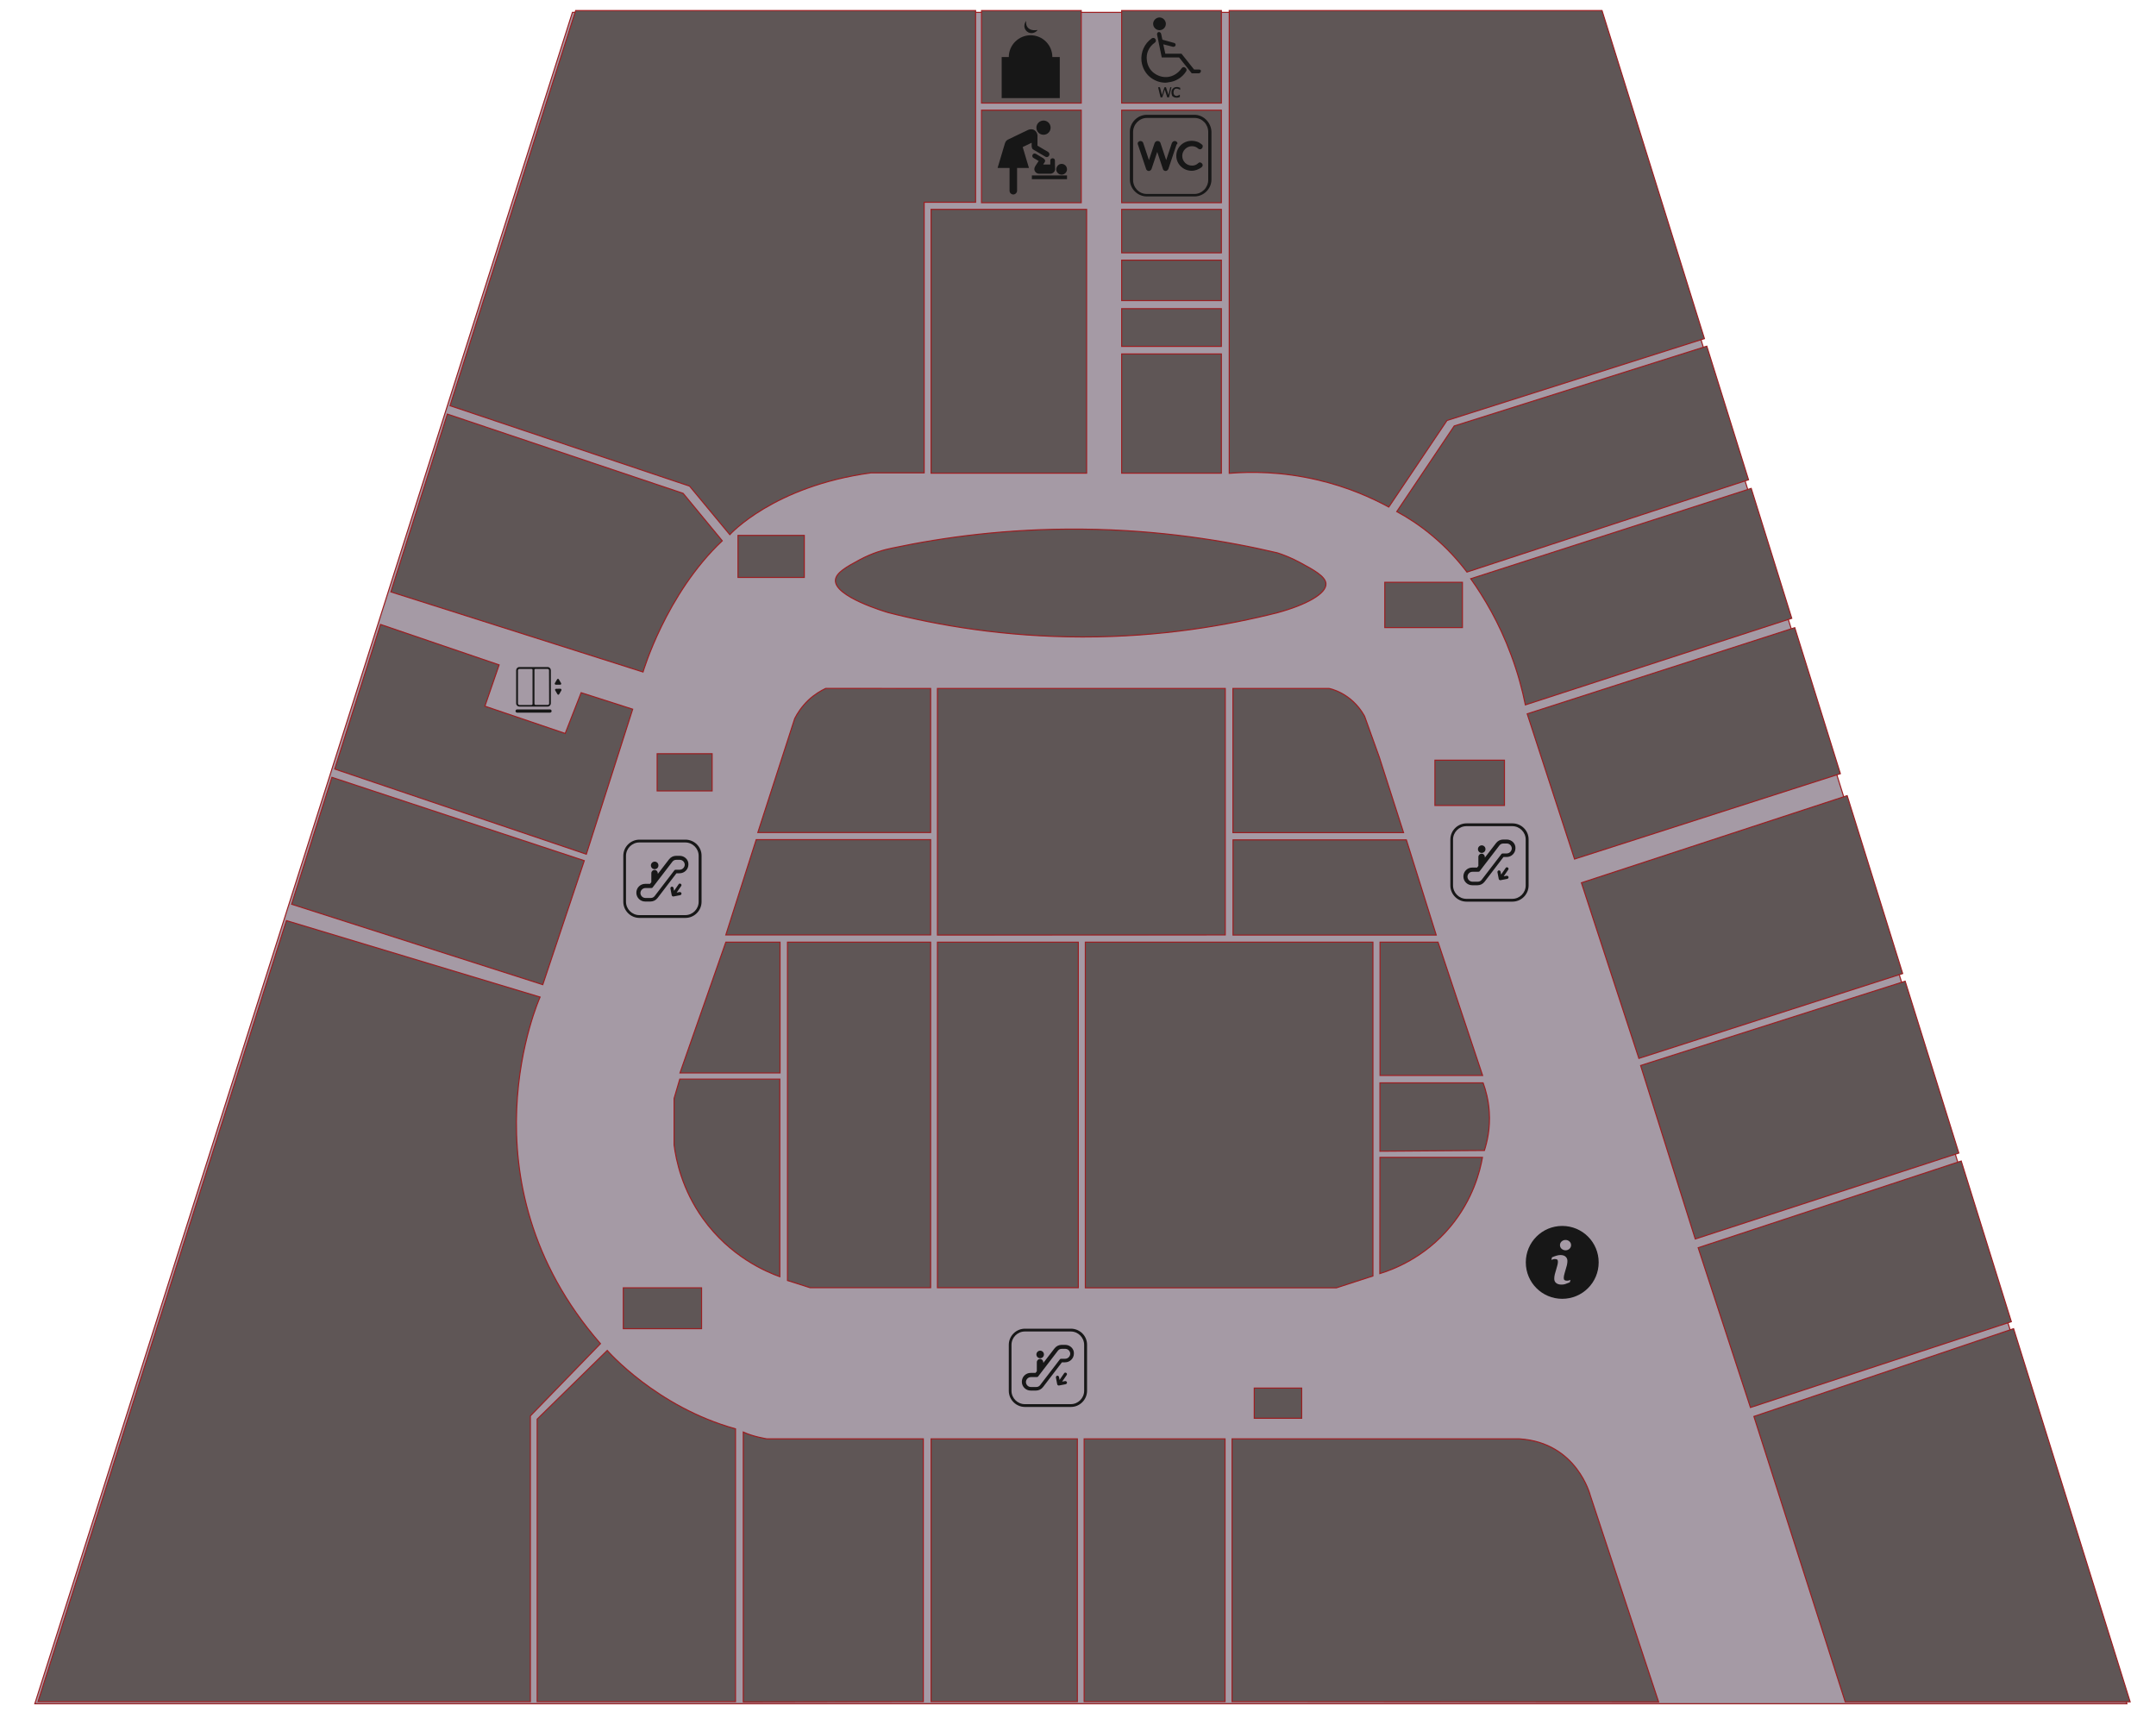
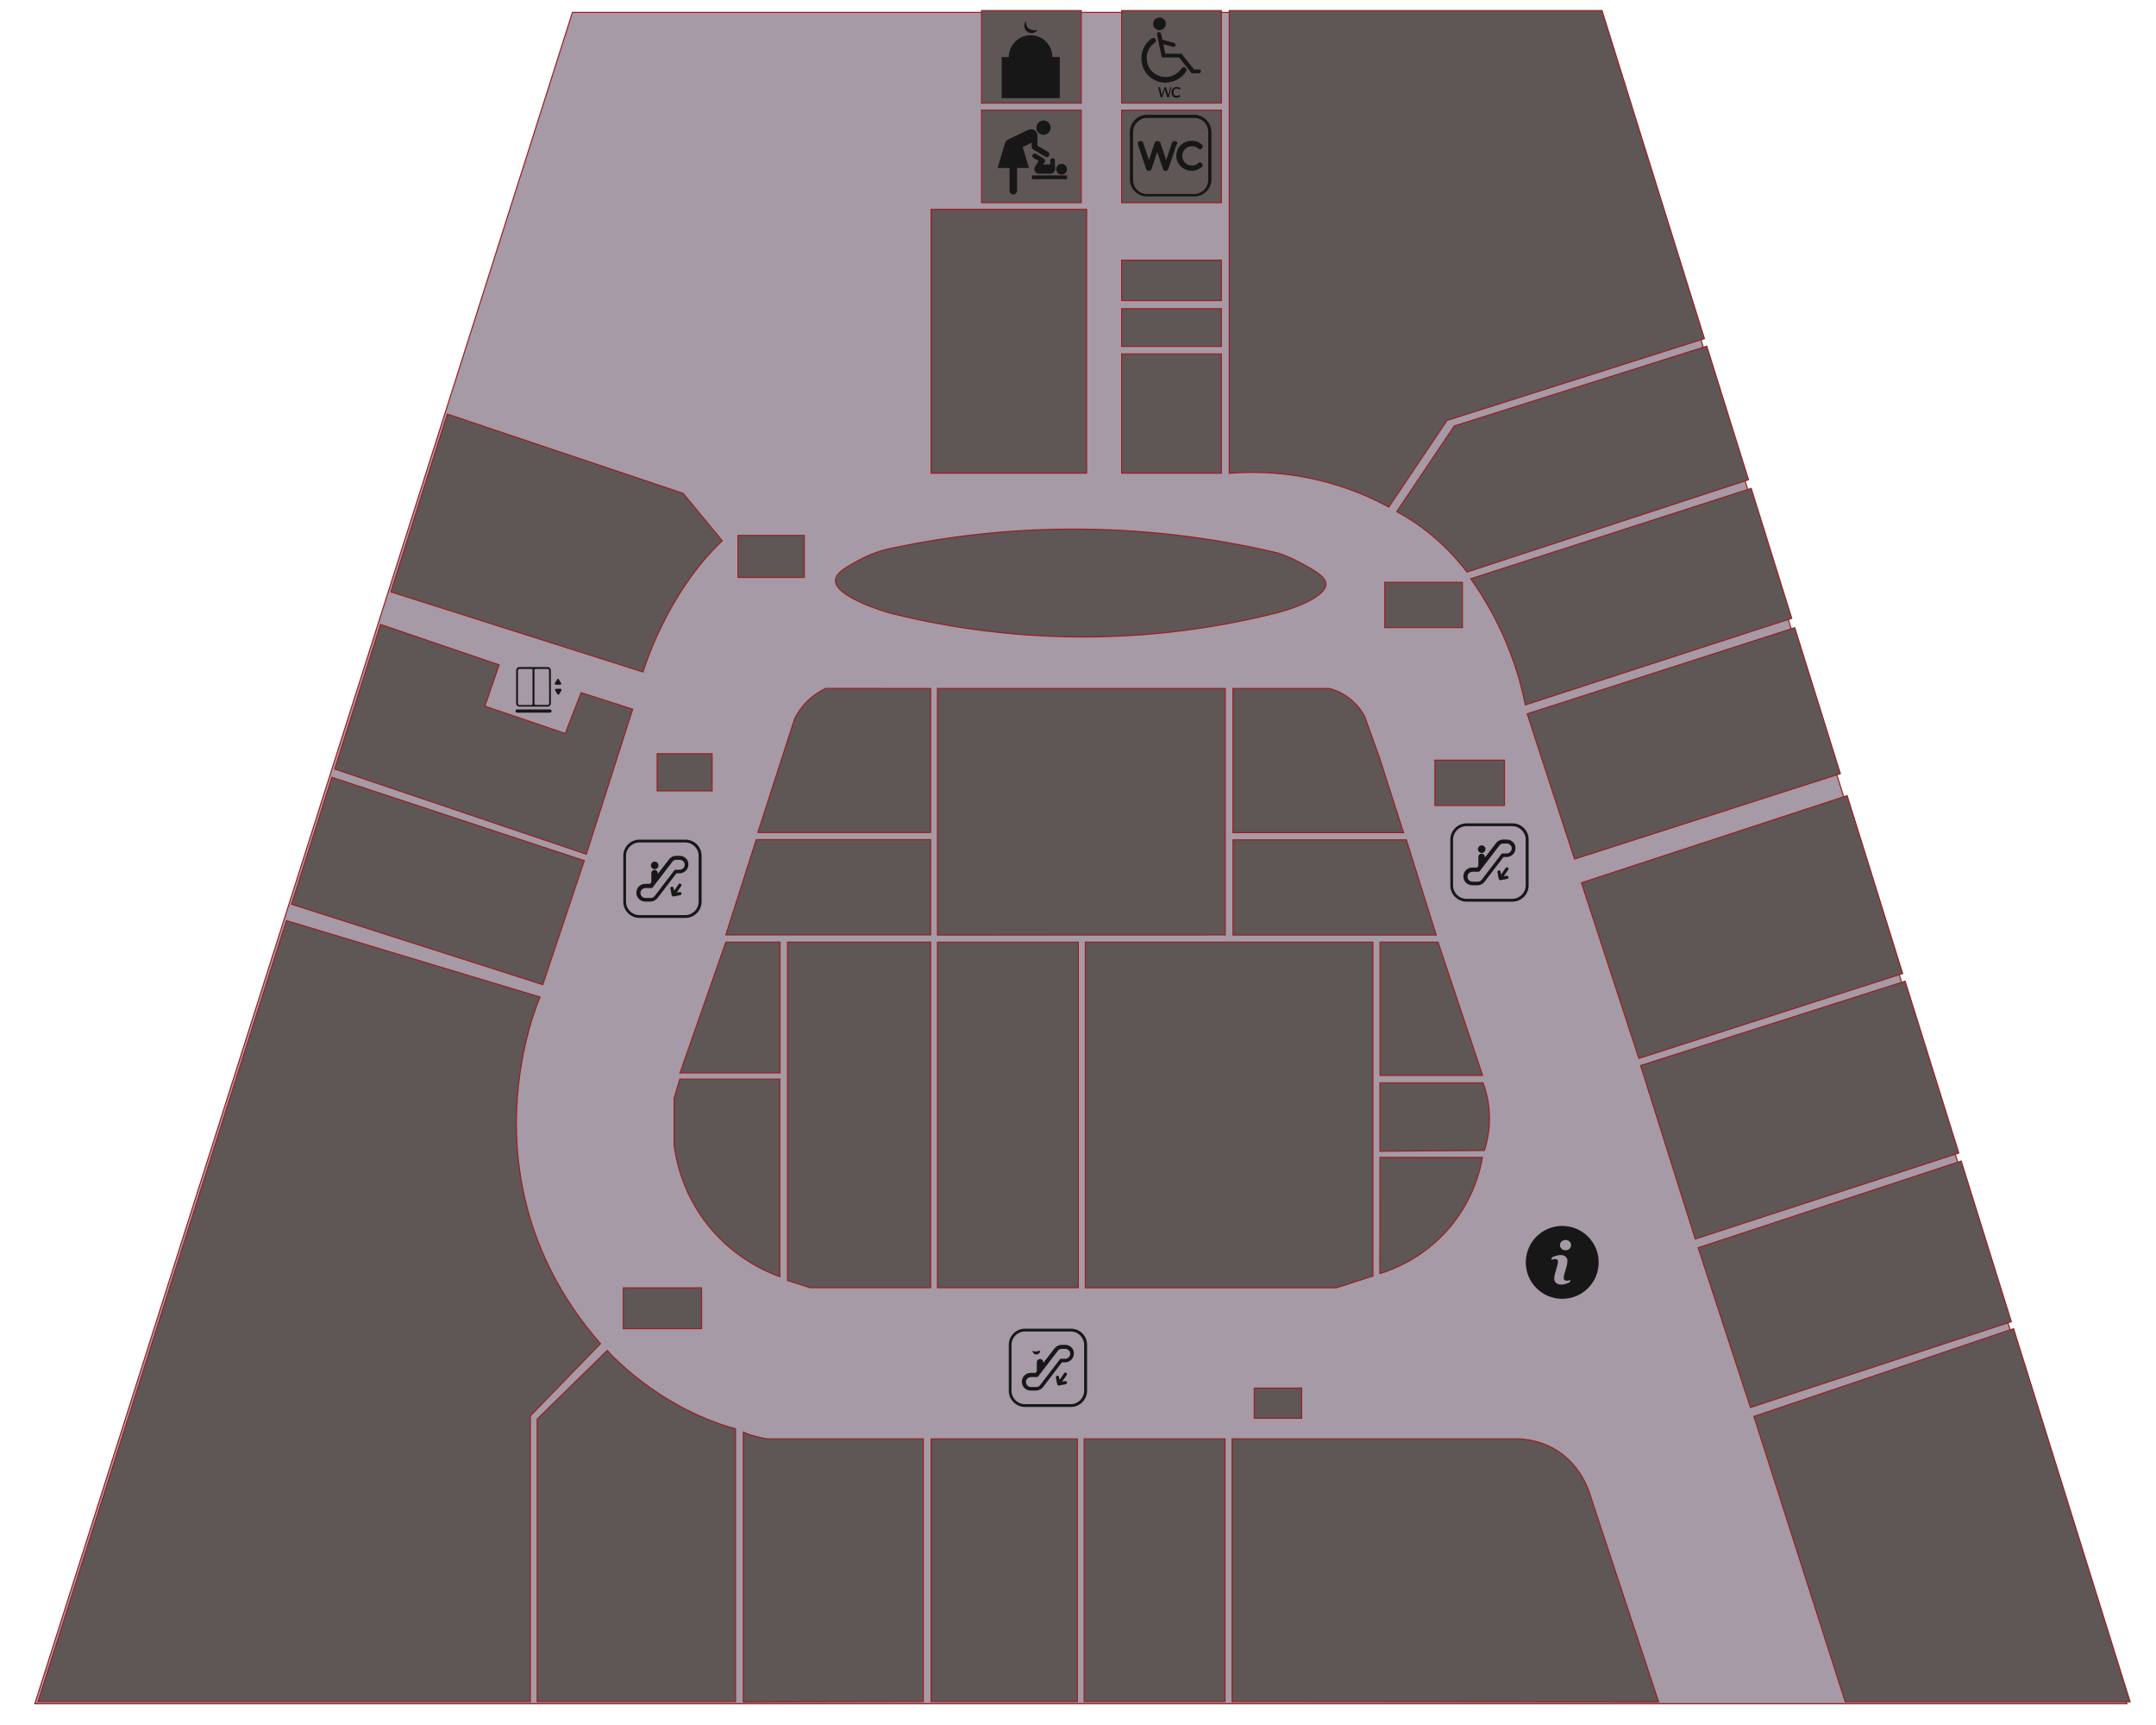
<svg xmlns="http://www.w3.org/2000/svg" version="1.1" id="Layer_1" x="0px" y="0px" width="2000px" height="1600px" viewBox="0 0 2000 1600" enable-background="new 0 0 2000 1600" xml:space="preserve">
  <path id="KE1_floor_01" fill="#A59AA5" stroke="#9B1E21" stroke-miterlimit="10" d="M32.3,1580.3L531,11.5h952.1L1973,1580.3H32.3z" />
  <g id="Paths">
    <path id="KE1_store_35" fill="#5F5656" stroke="#9B1E21" stroke-miterlimit="10" d="M1280.1,1004.4h95.7c2.4,6.6,5,15.8,5.7,27   c1,15.4-2,27.8-4.5,35.7c-32.3,0.2-64.6,0.4-96.9,0.7V1004.4L1280.1,1004.4z" />
    <path id="KE1_wall_01" fill="#5F5656" stroke="#9B1E21" stroke-miterlimit="10" d="M1004,490.8c72,0.7,133.5,10.8,181,22   c5.3,1.7,12.7,4.5,21,9c12.4,6.7,23.5,12.7,24,19.5c0.7,9.2-18.1,19.7-45,27c-45.8,11.6-107.6,22.6-181,22.5   c-72.8-0.1-134.1-10.9-179.7-22.5c-2.5-0.7-50.6-14.9-49.3-30.3c0.5-6.9,10.8-12.5,22.3-18.7c12-6.5,23-9.5,30.7-11   C874.7,498.4,934.4,490.1,1004,490.8z" />
    <path id="KE1_store_08" fill="#5F5656" stroke="#9B1C1F" stroke-miterlimit="10" d="M689.5,1578.6v-250.3c9.1,4.3,22,6.3,22,6.3   h145v243.7L689.5,1578.6z" />
    <path id="KE1_store_07" fill="#5F5656" stroke="#9B1E21" stroke-miterlimit="10" d="M682.3,1325.3v253h-184v-262l65-63.7   C563.3,1252.6,608.7,1304.9,682.3,1325.3z" />
    <path id="KE1_store_06" fill="#5F5656" stroke="#9B1E21" stroke-miterlimit="10" d="M501,924.8c0,0-76.5,169.5,56,321.5l-65,67v265   H35.3l230.4-724.4L501,924.8z" />
    <path id="KE1_store_05" fill="#5F5656" stroke="#9B1E21" stroke-miterlimit="10" d="M503.5,913.3l-233-74.6L307.9,721L542,798.3   L503.5,913.3z" />
    <path id="KE1_store_04" fill="#5F5656" stroke="#9B1E21" stroke-miterlimit="10" d="M353,579.2l110,37.5L449.8,655l74.5,25.3   l14.8-37.8l47.8,15.3l-43,134.5l-233.4-79L353,579.2z" />
    <path id="KE1_store_03" fill="#5F5656" stroke="#9B1E21" stroke-miterlimit="10" d="M415,384.1l218.7,73.5l36.3,44   c-52.3,49.3-73.5,121.7-73.5,121.7L362.6,549L415,384.1z" />
-     <path id="KE1_store_02" fill="#5F5656" stroke="#9B1E21" stroke-miterlimit="10" d="M534,9.8h371v177.8h-47.7v251H808   c-90.7,12.3-131,57.3-131,57.3l-37.3-45l-222.2-74.6L534,9.8z" />
    <path id="KE1_store_25" fill="#5F5656" stroke="#9B1E21" stroke-miterlimit="10" d="M1279.5,702.3l22.5,70h-88.8h-69.5V638.6h89.3   c0,0,20.5,3.6,32.8,25.6L1279.5,702.3z" />
    <path id="KE1_store_37" fill="#5F5656" stroke="#9B1E21" stroke-miterlimit="10" d="M1332.3,867.3h-188.5V779h160.8L1332.3,867.3z" />
    <path id="KE1_store_36" fill="#5F5656" stroke="#9B1E21" stroke-miterlimit="10" d="M1375.3,997.5h-95.1V873.9h53.8L1375.3,997.5z" />
    <path id="KE1_store_20" fill="#5F5656" stroke="#9B1E21" stroke-miterlimit="10" d="M1486.1,9.8l95,304.3L1342.3,390   c-18,26.8-36,53.6-54,80.3c-16.1-8.7-38.5-18.8-66.7-25.3c-33-7.7-61.4-7.6-81.3-6V9.8H1486.1z" />
    <path id="KE1_store_19" fill="#5F5656" stroke="#9B1E21" stroke-miterlimit="10" d="M1295.7,474.5l53.3-79.4l234.3-74L1622,445   l-261.2,85.6c-7.6-10-18.2-22.2-32.5-34C1316.6,486.8,1305.3,479.7,1295.7,474.5z" />
    <path id="KE1_store_18" fill="#5F5656" stroke="#9B1E21" stroke-miterlimit="10" d="M1364.3,536.8l260.2-83.8l37.6,120.5   L1415,653.8c-2.8-13.9-7-29.7-13.3-46.5C1390.7,577.7,1376.7,554.2,1364.3,536.8z" />
    <path id="KE1_store_17" fill="#5F5656" stroke="#9B1E21" stroke-miterlimit="10" d="M1416.7,662.1l248.2-79.9l42.3,135.4   l-246.6,79.2L1416.7,662.1z" />
    <path id="KE1_store_16" fill="#5F5656" stroke="#9B1E21" stroke-miterlimit="10" d="M1467,818.8c82.2-26.9,164.3-53.9,246.5-80.8   c17.2,55,34.4,110,51.5,165l-244.7,78.7L1467,818.8z" />
    <path id="KE1_store_15" fill="#5F5656" stroke="#9B1E21" stroke-miterlimit="10" d="M1521.9,988.3l245.4-78.2l49.8,159.4   l-244.5,79.7L1521.9,988.3z" />
    <path id="KE1_store_14" fill="#5F5656" stroke="#9B1E21" stroke-miterlimit="10" d="M1575.3,1157.3l244-80.4l46.5,149l-242,79.6   L1575.3,1157.3z" />
    <path id="KE1_store_13" fill="#5F5656" stroke="#9B1E21" stroke-miterlimit="10" d="M1627,1313.8l240.9-81.4l108.1,346.1h-264.3   L1627,1313.8z" />
    <path id="KE1_store_27" fill="#5F5656" stroke="#9B1E21" stroke-miterlimit="10" d="M863.3,638.6v133.6H703l34.2-105.7   c2.2-4.4,6.2-10.9,12.8-17.2c5.9-5.5,11.8-8.8,16-10.8C798.4,638.6,830.9,638.6,863.3,638.6z" />
    <path id="KE1_store_28" fill="#5F5656" stroke="#9B1E21" stroke-miterlimit="10" d="M701.5,778.8h161.8v88.4h-190L701.5,778.8z" />
    <path id="KE1_store_29" fill="#5F5656" stroke="#9B1E21" stroke-miterlimit="10" d="M673.3,873.9h50.3v121.3h-92.8L673.3,873.9z" />
    <path id="KE1_store_30" fill="#5F5656" stroke="#9B1E21" stroke-miterlimit="10" d="M652.3,1130.6c-19.7-27.4-25.2-54.8-27-68.7   v-43l5.3-18h92.8v183.3C710.4,1179.5,677.4,1165.5,652.3,1130.6z" />
    <path id="KE1_store_31" fill="#5F5656" stroke="#9B1E21" stroke-miterlimit="10" d="M730.5,873.9h132.8v320.5H751.5l-21-6.7V873.9z   " />
    <path id="KE1_store_32" fill="#5F5656" stroke="#9B1E21" stroke-miterlimit="10" d="M869.6,873.9h130.7v320.5H869.6V873.9z" />
    <path id="KE1_store_33" fill="#5F5656" stroke="#9B1E21" stroke-miterlimit="10" d="M1006.8,873.9h266.8v309.6l-33.9,11h-232.9   V873.9L1006.8,873.9z" />
    <path id="KE1_store_34" fill="#5F5656" stroke="#9B1E21" stroke-miterlimit="10" d="M1280.1,1073.5h95.1   c-2.2,12.4-8.6,38.8-29.8,64.3c-24.1,29-53.4,39.8-65.4,43.5C1280.1,1145.3,1280.1,1109.4,1280.1,1073.5z" />
    <path id="KE1_store_09" fill="#5F5656" stroke="#9B1E21" stroke-miterlimit="10" d="M863.7,1578.3v-243.7h135.7v243.7H863.7z" />
    <path id="KE1_store_01" fill="#5F5656" stroke="#9B1E21" stroke-miterlimit="10" d="M863.7,438.9V194.2H1008v244.7H863.7z" />
    <path id="KE1_store_21" fill="#5F5656" stroke="#9B1E21" stroke-miterlimit="10" d="M1040.5,438.9V328.3h92.5v110.6H1040.5z" />
    <path id="KE1_store_26" fill="#5F5656" stroke="#9B1E21" stroke-miterlimit="10" d="M869.6,867.3V638.6h267v228.6L869.6,867.3   L869.6,867.3z" />
    <path id="KE1_store_22" fill="#5F5656" stroke="#9B1E21" stroke-miterlimit="10" d="M1040.5,321.3v-35h92.5v35H1040.5z" />
    <path id="KE1_store_23" fill="#5F5656" stroke="#9B1E21" stroke-miterlimit="10" d="M1040.5,278.8v-37.5h92.5v37.5H1040.5z" />
-     <path id="KE1_store_24" fill="#5F5656" stroke="#9B1E21" stroke-miterlimit="10" d="M1040.5,234.5v-40.3h92.5v40.3H1040.5z" />
    <path id="KE1_wc_01" fill="#5F5656" stroke="#9B1E21" stroke-miterlimit="10" d="M1040.5,188v-85.8h92.5V188H1040.5z" />
    <path id="KE1_disabledwc_01" fill="#5F5656" stroke="#9B1E21" stroke-miterlimit="10" d="M1040.5,95.5V9.8h92.5v85.8h-92.5V95.5z" />
    <path id="KE1_babycare_01" fill="#5F5656" stroke="#9B1E21" stroke-miterlimit="10" d="M910.5,188v-85.8h92.5V188H910.5z" />
    <path id="KE1_mosque_01" fill="#5F5656" stroke="#9B1E21" stroke-miterlimit="10" d="M910.5,95.5V9.8h92.5v85.8h-92.5V95.5z" />
    <path id="KE1_store_10" fill="#5F5656" stroke="#9B1E21" stroke-miterlimit="10" d="M1005.7,1578.3v-243.7h130.7v243.7H1005.7z" />
    <path id="KE1_store_12" fill="#5F5656" stroke="#9B1E21" stroke-miterlimit="10" d="M1475.3,1387.3l63.3,191.3l-395.7-0.3v-243.7   h266.7C1463.1,1338,1475.3,1387.3,1475.3,1387.3z" />
    <path id="KE1_store_38" fill="#5F5656" stroke="#9B1E21" stroke-miterlimit="10" d="M650.8,1232.4h-72.6v-37.9h72.6V1232.4z" />
    <path id="KE1_store_39" fill="#5F5656" stroke="#9B1E21" stroke-miterlimit="10" d="M660.6,733.6h-51v-34.5h51V733.6z" />
    <path id="KE1_store_40" fill="#5F5656" stroke="#9B1E21" stroke-miterlimit="10" d="M746.1,535.6h-61.5v-39h61.5V535.6z" />
    <path id="KE1_store_41" fill="#5F5656" stroke="#9B1E21" stroke-miterlimit="10" d="M1356.6,582.1h-72v-42h72V582.1z" />
    <path id="KE1_store_42" fill="#5F5656" stroke="#9B1E21" stroke-miterlimit="10" d="M1395.6,747.1h-64.5v-42h64.5V747.1z" />
    <path id="KE1_store_43" fill="#5F5656" stroke="#9B1E21" stroke-miterlimit="10" d="M1207.5,1315.5h-44v-28h44V1315.5z" />
  </g>
  <g id="Dummies">
    <path id="escalator_2_" fill="#171717" d="M630.5,793.8h-3.3c-2.6,0-5,1.2-6.6,3.3l-10.4,13.5v-0.7c0-1.6-1.3-3-3-3   c-1.6,0-3,1.3-3,3v8.4l-1.2,1.5h-4.5c-4.6,0-8.2,3.7-8.2,8.2c0,4.6,3.7,8.2,8.2,8.2h4.9c2.6,0,5-1.2,6.6-3.3l17.5-22.9h2.9   c4.6,0,8.2-3.7,8.2-8.2C638.8,797.5,635.1,793.8,630.5,793.8z M630.5,806.7h-3.7c-0.6,0-1.2,0.3-1.4,0.8l-18.1,23.6   c-0.9,1.2-2.2,1.8-3.6,1.8h-5c-2.5,0-4.6-2.1-4.6-4.6s2.1-4.6,4.6-4.6h5.5c0.6,0,1.2-0.3,1.4-0.8l18.1-23.6   c0.9-1.2,2.2-1.8,3.6-1.8h3.3c2.5,0,4.6,2.1,4.6,4.6C635.1,804.6,633,806.7,630.5,806.7z M607.3,799.2c2,0,3.5,1.6,3.5,3.5   c0,2-1.6,3.5-3.5,3.5c-2,0-3.5-1.6-3.5-3.5C603.8,800.8,605.4,799.2,607.3,799.2z M630.4,827.4l-2.7,0.5l4.2-6.1   c0.5-0.7,0.3-1.6-0.4-2c-0.7-0.5-1.6-0.3-2,0.4l-4.2,6.1l-0.5-2.7c-0.2-0.8-1-1.3-1.7-1.2c-0.8,0.2-1.3,1-1.2,1.7l1.2,6.2   c0.1,0.7,0.8,1.2,1.4,1.2c0.1,0,0.2,0,0.3,0l6.2-1.2c0.8-0.2,1.3-1,1.2-1.7C632,827.8,631.2,827.3,630.4,827.4z M635.8,778.8h-42.6   c-8.3,0-15,6.8-15,15v42.6c0,8.3,6.8,15,15,15h42.6c8.3,0,15-6.8,15-15v-42.6C650.9,785.5,644.1,778.8,635.8,778.8z M648.1,836.4   c0,6.8-5.6,12.4-12.4,12.4h-42.6c-6.8,0-12.4-5.6-12.4-12.4v-42.6c0-6.8,5.6-12.4,12.4-12.4h42.6c6.8,0,12.4,5.6,12.4,12.4V836.4z" />
-     <path id="escalator_3_" fill="#171717" d="M988.1,1247.4h-3.3c-2.6,0-5,1.2-6.6,3.3l-10.4,13.5v-0.7c0-1.6-1.3-3-3-3   c-1.6,0-3,1.3-3,3v8.4l-1.2,1.5h-4.5c-4.6,0-8.2,3.7-8.2,8.2c0,4.6,3.7,8.2,8.2,8.2h4.9c2.6,0,5-1.2,6.6-3.3l17.5-22.9h2.9   c4.6,0,8.2-3.7,8.2-8.2C996.4,1251.1,992.7,1247.4,988.1,1247.4z M988.1,1260.3h-3.7c-0.6,0-1.2,0.3-1.4,0.8l-18.1,23.6   c-0.9,1.2-2.2,1.8-3.6,1.8h-5c-2.5,0-4.6-2.1-4.6-4.6s2.1-4.6,4.6-4.6h5.5c0.6,0,1.2-0.3,1.4-0.8l18.1-23.6   c0.9-1.2,2.2-1.8,3.6-1.8h3.3c2.5,0,4.6,2.1,4.6,4.6C992.7,1258.2,990.6,1260.3,988.1,1260.3z M964.9,1252.8c2,0,3.5,1.6,3.5,3.5   c0,2-1.6,3.5-3.5,3.5c-2,0-3.5-1.6-3.5-3.5C961.4,1254.4,963,1252.8,964.9,1252.8z M988,1281l-2.7,0.5l4.2-6.1   c0.5-0.7,0.3-1.6-0.4-2c-0.7-0.5-1.6-0.3-2,0.4l-4.2,6.1l-0.5-2.7c-0.2-0.8-1-1.3-1.7-1.2c-0.8,0.2-1.3,1-1.2,1.7l1.2,6.2   c0.1,0.7,0.8,1.2,1.4,1.2c0.1,0,0.2,0,0.3,0l6.2-1.2c0.8-0.2,1.3-1,1.2-1.7C989.6,1281.4,988.8,1280.9,988,1281z M993.4,1232.4   h-42.6c-8.3,0-15,6.8-15,15v42.6c0,8.3,6.8,15,15,15h42.6c8.3,0,15-6.8,15-15v-42.6C1008.5,1239.1,1001.7,1232.4,993.4,1232.4z    M1005.7,1290c0,6.8-5.6,12.4-12.4,12.4h-42.6c-6.8,0-12.4-5.6-12.4-12.4v-42.6c0-6.8,5.6-12.4,12.4-12.4h42.6   c6.8,0,12.4,5.6,12.4,12.4V1290z" />
+     <path id="escalator_3_" fill="#171717" d="M988.1,1247.4h-3.3c-2.6,0-5,1.2-6.6,3.3l-10.4,13.5v-0.7c0-1.6-1.3-3-3-3   c-1.6,0-3,1.3-3,3v8.4l-1.2,1.5h-4.5c-4.6,0-8.2,3.7-8.2,8.2c0,4.6,3.7,8.2,8.2,8.2h4.9c2.6,0,5-1.2,6.6-3.3l17.5-22.9h2.9   c4.6,0,8.2-3.7,8.2-8.2C996.4,1251.1,992.7,1247.4,988.1,1247.4z M988.1,1260.3h-3.7c-0.6,0-1.2,0.3-1.4,0.8l-18.1,23.6   c-0.9,1.2-2.2,1.8-3.6,1.8h-5c-2.5,0-4.6-2.1-4.6-4.6s2.1-4.6,4.6-4.6h5.5c0.6,0,1.2-0.3,1.4-0.8l18.1-23.6   c0.9-1.2,2.2-1.8,3.6-1.8h3.3c2.5,0,4.6,2.1,4.6,4.6C992.7,1258.2,990.6,1260.3,988.1,1260.3z M964.9,1252.8c0,2-1.6,3.5-3.5,3.5c-2,0-3.5-1.6-3.5-3.5C961.4,1254.4,963,1252.8,964.9,1252.8z M988,1281l-2.7,0.5l4.2-6.1   c0.5-0.7,0.3-1.6-0.4-2c-0.7-0.5-1.6-0.3-2,0.4l-4.2,6.1l-0.5-2.7c-0.2-0.8-1-1.3-1.7-1.2c-0.8,0.2-1.3,1-1.2,1.7l1.2,6.2   c0.1,0.7,0.8,1.2,1.4,1.2c0.1,0,0.2,0,0.3,0l6.2-1.2c0.8-0.2,1.3-1,1.2-1.7C989.6,1281.4,988.8,1280.9,988,1281z M993.4,1232.4   h-42.6c-8.3,0-15,6.8-15,15v42.6c0,8.3,6.8,15,15,15h42.6c8.3,0,15-6.8,15-15v-42.6C1008.5,1239.1,1001.7,1232.4,993.4,1232.4z    M1005.7,1290c0,6.8-5.6,12.4-12.4,12.4h-42.6c-6.8,0-12.4-5.6-12.4-12.4v-42.6c0-6.8,5.6-12.4,12.4-12.4h42.6   c6.8,0,12.4,5.6,12.4,12.4V1290z" />
    <path id="escalator_1_" fill="#171717" d="M1397.7,778.7h-3.3c-2.6,0-5,1.2-6.6,3.3l-10.4,13.5v-0.7c0-1.6-1.3-3-3-3   c-1.6,0-3,1.3-3,3v8.4l-1.2,1.5h-4.5c-4.6,0-8.2,3.7-8.2,8.2c0,4.6,3.7,8.2,8.2,8.2h4.9c2.6,0,5-1.2,6.6-3.3l17.5-22.9h2.9   c4.6,0,8.2-3.7,8.2-8.2C1406,782.4,1402.3,778.7,1397.7,778.7z M1397.7,791.6h-3.7c-0.6,0-1.2,0.3-1.4,0.8l-18.1,23.6   c-0.9,1.2-2.2,1.8-3.6,1.8h-5c-2.5,0-4.6-2.1-4.6-4.6s2.1-4.6,4.6-4.6h5.5c0.6,0,1.2-0.3,1.4-0.8l18.1-23.6   c0.9-1.2,2.2-1.8,3.6-1.8h3.3c2.5,0,4.6,2.1,4.6,4.6C1402.3,789.5,1400.2,791.6,1397.7,791.6z M1374.5,784.1c2,0,3.5,1.6,3.5,3.5   c0,2-1.6,3.5-3.5,3.5c-2,0-3.5-1.6-3.5-3.5C1371,785.7,1372.6,784.1,1374.5,784.1z M1397.6,812.3l-2.7,0.5l4.2-6.1   c0.5-0.7,0.3-1.6-0.4-2c-0.7-0.5-1.6-0.3-2,0.4l-4.2,6.1l-0.5-2.7c-0.2-0.8-1-1.3-1.7-1.2c-0.8,0.2-1.3,1-1.2,1.7l1.2,6.2   c0.1,0.7,0.8,1.2,1.4,1.2c0.1,0,0.2,0,0.3,0l6.2-1.2c0.8-0.2,1.3-1,1.2-1.7C1399.2,812.7,1398.4,812.2,1397.6,812.3z M1403,763.7   h-42.6c-8.3,0-15,6.8-15,15v42.6c0,8.3,6.8,15,15,15h42.6c8.3,0,15-6.8,15-15v-42.6C1418.1,770.4,1411.3,763.7,1403,763.7z    M1415.3,821.3c0,6.8-5.6,12.4-12.4,12.4h-42.6c-6.8,0-12.4-5.6-12.4-12.4v-42.6c0-6.8,5.6-12.4,12.4-12.4h42.6   c6.8,0,12.4,5.6,12.4,12.4V821.3z" />
    <path id="engelli_wc" fill="#171717" d="M1075.6,16.2c-3.1,0-5.9,2.7-5.9,5.9c0,3.2,2.7,5.9,5.9,5.9c3.3,0,5.9-2.7,5.9-5.9   C1081.5,18.9,1078.8,16.2,1075.6,16.2z M1112.4,64.5h-4.7L1096,49.8h-15l-1.9-8.7l9,2.3c0.2,0,0.3,0,0.5,0c0.8,0,1.7-0.5,1.9-1.4   c0.3-0.9-0.3-2-1.4-2.2l-10.8-3l-1.2-5.5c-0.2-0.9-1.2-1.7-2.2-1.6s-1.7,1.2-1.6,2.2l4.4,21.4h16.1l11.7,14.7h6.5c0.9,0,2-0.8,2-2   C1114.3,65.3,1113.5,64.5,1112.4,64.5z M1081.2,76.7c-5,0-9.8-1.7-13.9-4.8c-4.7-3.7-7.6-9-8.4-15.1c-0.9-8.3,2.7-16.4,9.5-21.2   c1.2-0.8,2.7-0.5,3.4,0.6c0.8,1.2,0.5,2.7-0.6,3.4c-5.3,3.7-8.3,9.8-7.3,16.4c0.5,4.7,2.8,8.9,6.5,11.7s8.3,4.2,12.9,3.7   c5.1-0.6,9.7-3.6,12.8-8c0.8-1.2,2.2-1.6,3.4-0.6c1.2,0.8,1.6,2.2,0.8,3.4c-3.7,5.8-9.7,9.4-16.2,10.1   C1083,76.5,1082.2,76.7,1081.2,76.7z M1086.7,80.9l-2.3,9.4h-1.6l-2.3-7.2l-2.3,7.2h-1.6l-2.3-9.4h1.7l1.9,7.2l2.3-7.2h1.4l2.3,7.2   l1.7-7.2H1086.7z M1094.7,89.8c-0.5,0.3-0.9,0.5-1.6,0.6c-0.5,0.2-0.9,0.2-1.6,0.2c-0.7,0-1.4-0.2-2-0.3c-0.5-0.2-1.2-0.5-1.6-0.9   c-0.5-0.3-0.8-0.9-0.9-1.7c-0.2-0.6-0.3-1.4-0.3-2c0-1.7,0.5-2.7,1.4-3.6c0.8-0.8,1.9-1.4,3.4-1.4c0.5,0,1.2,0,1.7,0.2   s0.9,0.3,1.6,0.5v1.9h-0.2c-0.5-0.3-0.9-0.6-1.6-0.8c-0.6-0.2-0.9-0.3-1.6-0.3c-0.9,0-1.7,0.3-2,0.9c-0.5,0.6-0.8,1.6-0.8,2.5   c0,1.2,0.3,2,0.8,2.5c0.5,0.6,1.4,0.9,2,0.9c0.3,0,0.6,0,0.9-0.2c0.3-0.2,0.6-0.2,0.9-0.3c0.2-0.2,0.5-0.3,0.6-0.3   c0.2-0.2,0.3-0.3,0.5-0.3h0.2v1.9H1094.7z" />
    <path id="wc_9_" fill="#171717" d="M1091.8,131.8c-0.6-0.8-1.4-1-2-1h-0.2c-1,0-2,0.8-2.5,1.8l-5.3,15.9l-5.3-15.9   c-0.2-1-1.4-1.8-2.5-1.8h-0.2l0,0l0,0h-0.2c-1,0-2,0.8-2.5,1.8l-5.3,15.9l-5.3-15.9c-0.2-1-1.4-1.8-2.5-1.8h-0.2   c-0.8,0-1.6,0.6-2,1c-0.4,0.4-0.6,1.6-0.2,2.3l7.6,22.7c0.2,1,1.4,1.8,2.5,1.8l0,0l0,0l0,0l0,0c1,0,2-0.8,2.5-1.8l5.3-15.9   l5.3,15.9c0.2,1,1.4,1.8,2.5,1.8l0,0l0,0l0,0l0,0c1,0,2-0.8,2.5-1.8l7.6-22.7C1092.6,133.3,1092.4,132.5,1091.8,131.8z    M1114.7,151.3c-1-0.8-2.3-1-3.1,0c-1.8,1.6-3.5,2.3-5.9,2.3c-4.9,0-9-3.9-9-9c0-4.9,4.1-9,9-9c2.3,0,4.3,0.8,5.9,2.3   c1,0.8,2.5,0.8,3.3-0.2l0,0c0.6-0.6,0.8-1.4,0.8-2c0-0.8-0.2-1.4-1-1.8c-2.5-2.3-5.9-3.3-9.2-3.3c-8,0-14.3,6.1-14.3,13.9   s6.5,13.9,14.3,13.9c3.3,0,6.7-1.4,9.2-3.3c0.6-0.6,1-1.4,1-1.8C1115.7,152.9,1115.5,152.1,1114.7,151.3L1114.7,151.3z    M1108.1,106.5h-44.3c-8.6,0-15.7,7.2-15.7,15.7v44.3c0,8.6,7.2,15.7,15.7,15.7h44.3c8.6,0,15.7-7.2,15.7-15.7v-44.3   C1123.5,113.7,1116.5,106.5,1108.1,106.5z M1120.8,166.8c0,7.2-5.9,13.1-12.7,13.1h-44.3c-7.2,0-12.7-5.9-12.7-13.1v-44.3   c0-7.2,5.9-13.1,12.7-13.1h44.3c7.2,0,12.7,5.9,12.7,13.1V166.8z" />
    <path id="elevator_2_" fill="#171717" d="M515.6,635.1L515.6,635.1h4.1c0.4,0,0.7-0.2,0.8-0.5c0.2-0.3,0.2-0.7,0-0.9l-2.1-3.6   c-0.2-0.3-0.5-0.5-0.8-0.5s-0.6,0.2-0.8,0.5l-2.1,3.6c-0.2,0.3-0.2,0.7,0,0.9C515.1,634.9,515.3,635.1,515.6,635.1z M520.7,639.3   c-0.2-0.3-0.5-0.5-0.8-0.5l-4.1,0.1c-0.4,0-0.7,0.2-0.8,0.5c-0.2,0.3-0.2,0.7,0,0.9l2.1,3.6c0.2,0.3,0.5,0.5,0.8,0.5   s0.6-0.2,0.8-0.5l2.1-3.6C520.9,640,520.9,639.6,520.7,639.3z M508,618.7h-26.2c-1.7,0-3,1.4-3,3v30.7c0,1.7,1.4,3,3,3H508   c1.7,0,3-1.4,3-3v-30.7C511,620.1,509.7,618.7,508,618.7z M480.5,652.5v-30.7c0-0.8,0.6-1.3,1.3-1.3c0,0,8.5,0,11.4,0   c0.8,0,0.8,0.8,0.8,0.8v31.3c0,0,0.3,1.3-1.2,1.3c-2.7,0-11.1,0-11.1,0C481.1,653.8,480.5,653.2,480.5,652.5z M509.4,652.5   c0,0.8-0.6,1.3-1.3,1.3c0,0-8.3,0-11.1,0c-1.3,0-1.2-1.2-1.2-1.2v-31.4c0,0,0-0.7,0.8-0.7c2.8,0,11.4,0,11.4,0   c0.8,0,1.3,0.6,1.3,1.3L509.4,652.5L509.4,652.5L509.4,652.5z M510.2,661h-30.5c-0.8,0-1.5-0.7-1.5-1.5c0-0.8,0.7-1.5,1.5-1.5h30.5   c0.8,0,1.5,0.7,1.5,1.5C511.8,660.3,511,661,510.2,661z" />
    <path id="babycare" fill="#171717" d="M957.2,162.7h32.6v3.5h-32.6V162.7z M978.6,148.9c0-2.8-4.3-2.8-4.3,0c0,1.2,0,2.5,0,3.7l0,0   c-2.2,0-4.5,0-6.6,0c0.3-0.7,0.8-1.3,1.2-1.8c0.7-1,0.7-1.8,0.3-2.7c-0.2-0.3-0.7-0.8-1.2-1.2c-2.3-1.3-4.7-2.8-7.1-4.2   c-2.5-1.5-4.7,2.3-2.2,3.8c1.7,1,3.2,1.8,4.8,2.8c-1,1.5-2,3-2.8,4.3c0,0.2-1.2,1.5-1.2,3.2c0,2.3,2,4.3,4.3,4.3c3.5,0,7,0,10.6,0   c2,0,3.7-1.3,4.2-3.2c0.2-0.3,0.2-0.5,0.2-1C978.6,154.5,978.6,151.7,978.6,148.9z M968,111.8c3.7,0,6.6,3,6.6,6.6   c0,3.7-3,6.6-6.6,6.6c-3.7,0-6.6-3-6.6-6.6C961.4,114.8,964.4,111.8,968,111.8z M984.8,152c2.7,0,5,2.2,5,5c0,2.7-2.2,5-5,5   c-2.7,0-5-2.2-5-5C980,154.2,982.1,152,984.8,152z M972.2,140.9c-3.3-2-6.5-3.8-9.8-5.8c0-2.8,0-5.7,0-8.5c0.2-1.3-0.2-2.5-0.8-3.7   c-1.8-3.2-5.3-3.7-8.3-2.2c-6.1,3-12.3,5.8-18.3,8.8c-1.5,0.7-2.3,2-2.8,3.5l0,0l-6.8,22.8h11.1c0,7,0,14.1,0,21.1   c0,2,1.7,3.5,3.5,3.5c1.8,0,3.5-1.7,3.5-3.5c0-7,0-14.1,0-21.1h11l-5.8-19.4c2.8-1.3,5.7-2.7,8.3-4v2.3c0,1.7,0.2,3.3,1.5,4   c3.7,2.2,7.3,4.3,11,6.5C972.5,147.2,975.2,142.7,972.2,140.9z" />
    <path id="camii_1_" fill="#171717" d="M956,32.7c11.2,0,20.2,9.1,20.2,20.2c0,11.1-9.1,20.2-20.2,20.2c-11.1,0-20.2-9.1-20.2-20.2   C935.8,41.7,945,32.7,956,32.7z M929.2,52.9h53.9V91h-53.9V52.9z M958.5,28c-5-0.5-7.3-4.3-6.5-8.6c-1.5,1.6-2.2,4.1-1.5,6.5   c1.1,3.7,4.8,5.6,8.4,4.5c1.5-0.5,2.7-1.4,3.7-2.6C961.2,28,959.8,28.1,958.5,28z M956,30.4v3.3" />
    <path id="info_1_" fill="#171717" d="M1449.2,1137.1c-18.7,0-33.8,15.1-33.8,33.8s15.1,33.8,33.8,33.8s33.8-15.1,33.8-33.8   S1467.9,1137.1,1449.2,1137.1z M1456.2,1189.4c-1.7,0.7-3.1,1.2-4.2,1.6c-1,0.4-2.2,0.5-3.6,0.5c-2.1,0-3.7-0.5-4.9-1.5   c-1.2-1-1.7-2.3-1.7-3.9c0-0.6,0-1.2,0.1-1.9c0.1-0.6,0.2-1.4,0.4-2.2l2.2-7.7c0.2-0.7,0.4-1.4,0.5-2.1c0.1-0.7,0.2-1.3,0.2-1.8   c0-1-0.2-1.7-0.6-2c-0.4-0.4-1.2-0.6-2.3-0.6c-0.6,0-1.1,0.1-1.7,0.3s-1.1,0.3-1.5,0.5l0.6-2.4c1.4-0.6,2.8-1.1,4.1-1.5   c1.3-0.4,2.5-0.6,3.7-0.6c2.1,0,3.7,0.5,4.8,1.5c1.1,1,1.7,2.3,1.7,3.9c0,0.3,0,0.9-0.1,1.8c-0.1,0.8-0.2,1.6-0.4,2.3l-2.2,7.7   c-0.2,0.6-0.3,1.3-0.5,2.1c-0.1,0.8-0.2,1.4-0.2,1.8c0,1,0.2,1.7,0.7,2.1s1.2,0.6,2.4,0.6c0.5,0,1.1-0.1,1.8-0.3   c0.7-0.2,1.1-0.3,1.4-0.5L1456.2,1189.4z M1455.9,1158.3c-1,0.9-2.2,1.4-3.6,1.4c-1.4,0-2.6-0.5-3.7-1.4c-1-0.9-1.5-2.1-1.5-3.4   s0.5-2.5,1.5-3.4c1-0.9,2.2-1.4,3.7-1.4c1.4,0,2.6,0.5,3.6,1.4c1,0.9,1.5,2.1,1.5,3.4S1456.9,1157.4,1455.9,1158.3z" />
  </g>
</svg>